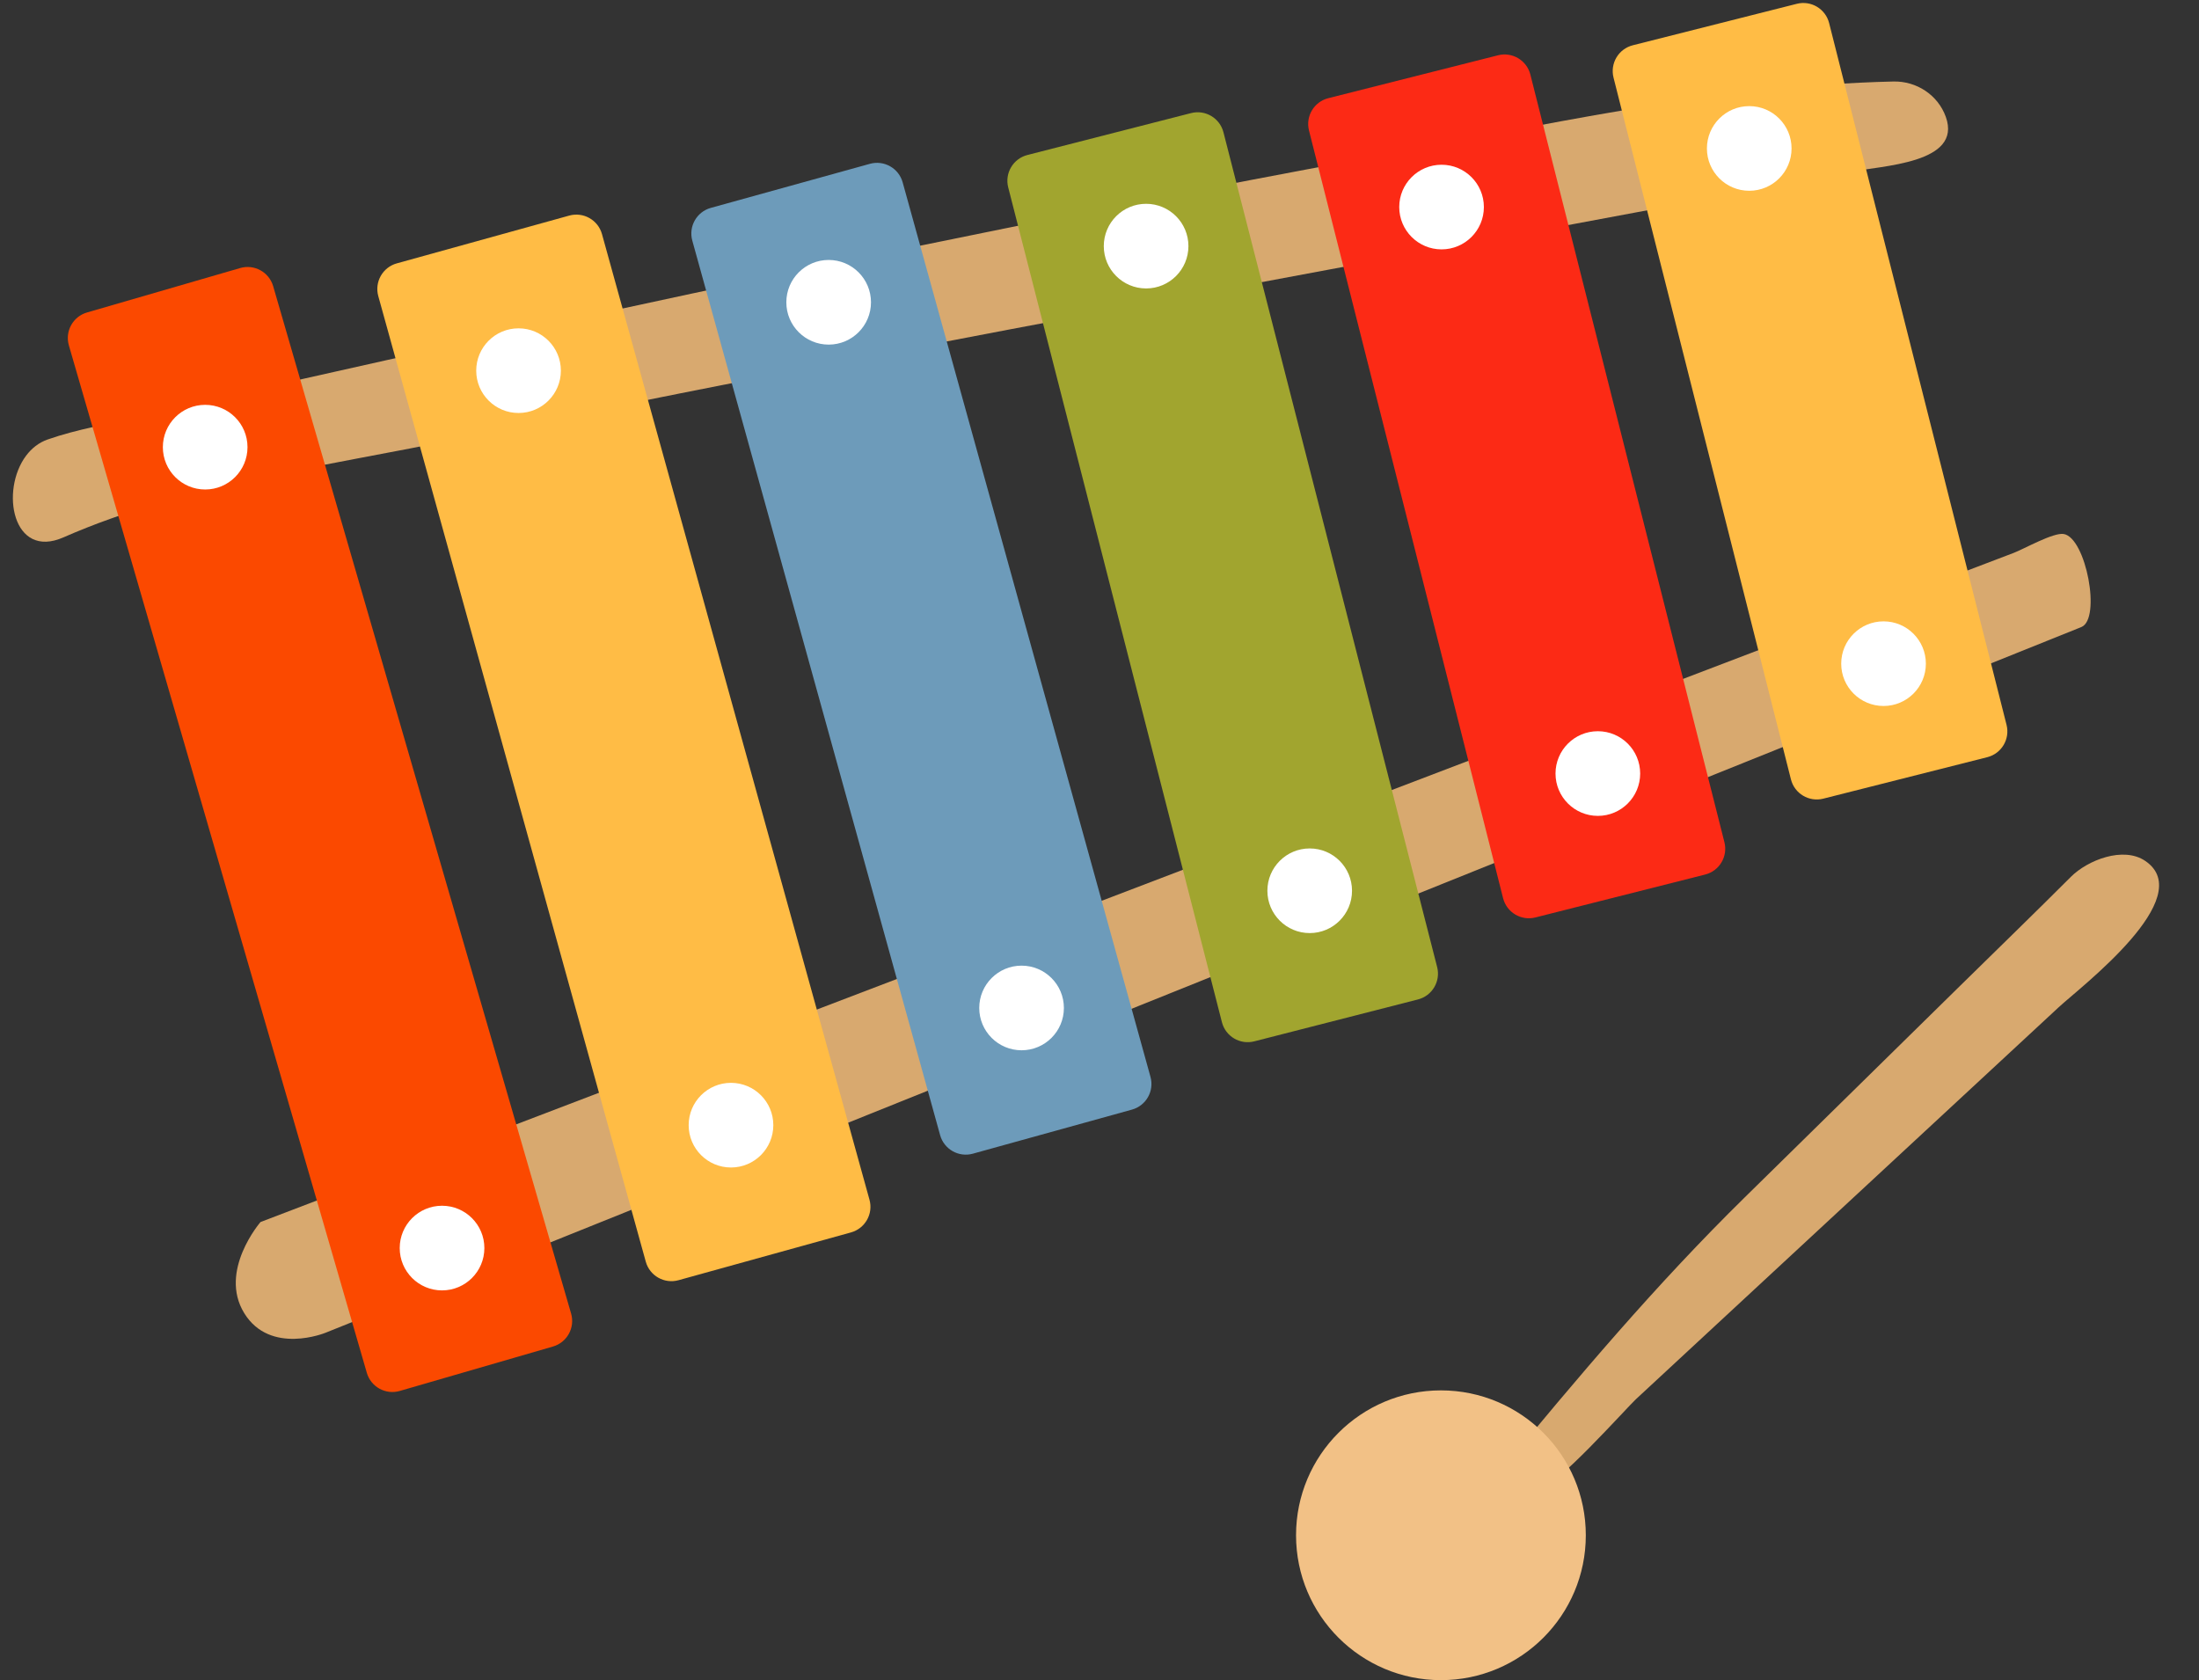
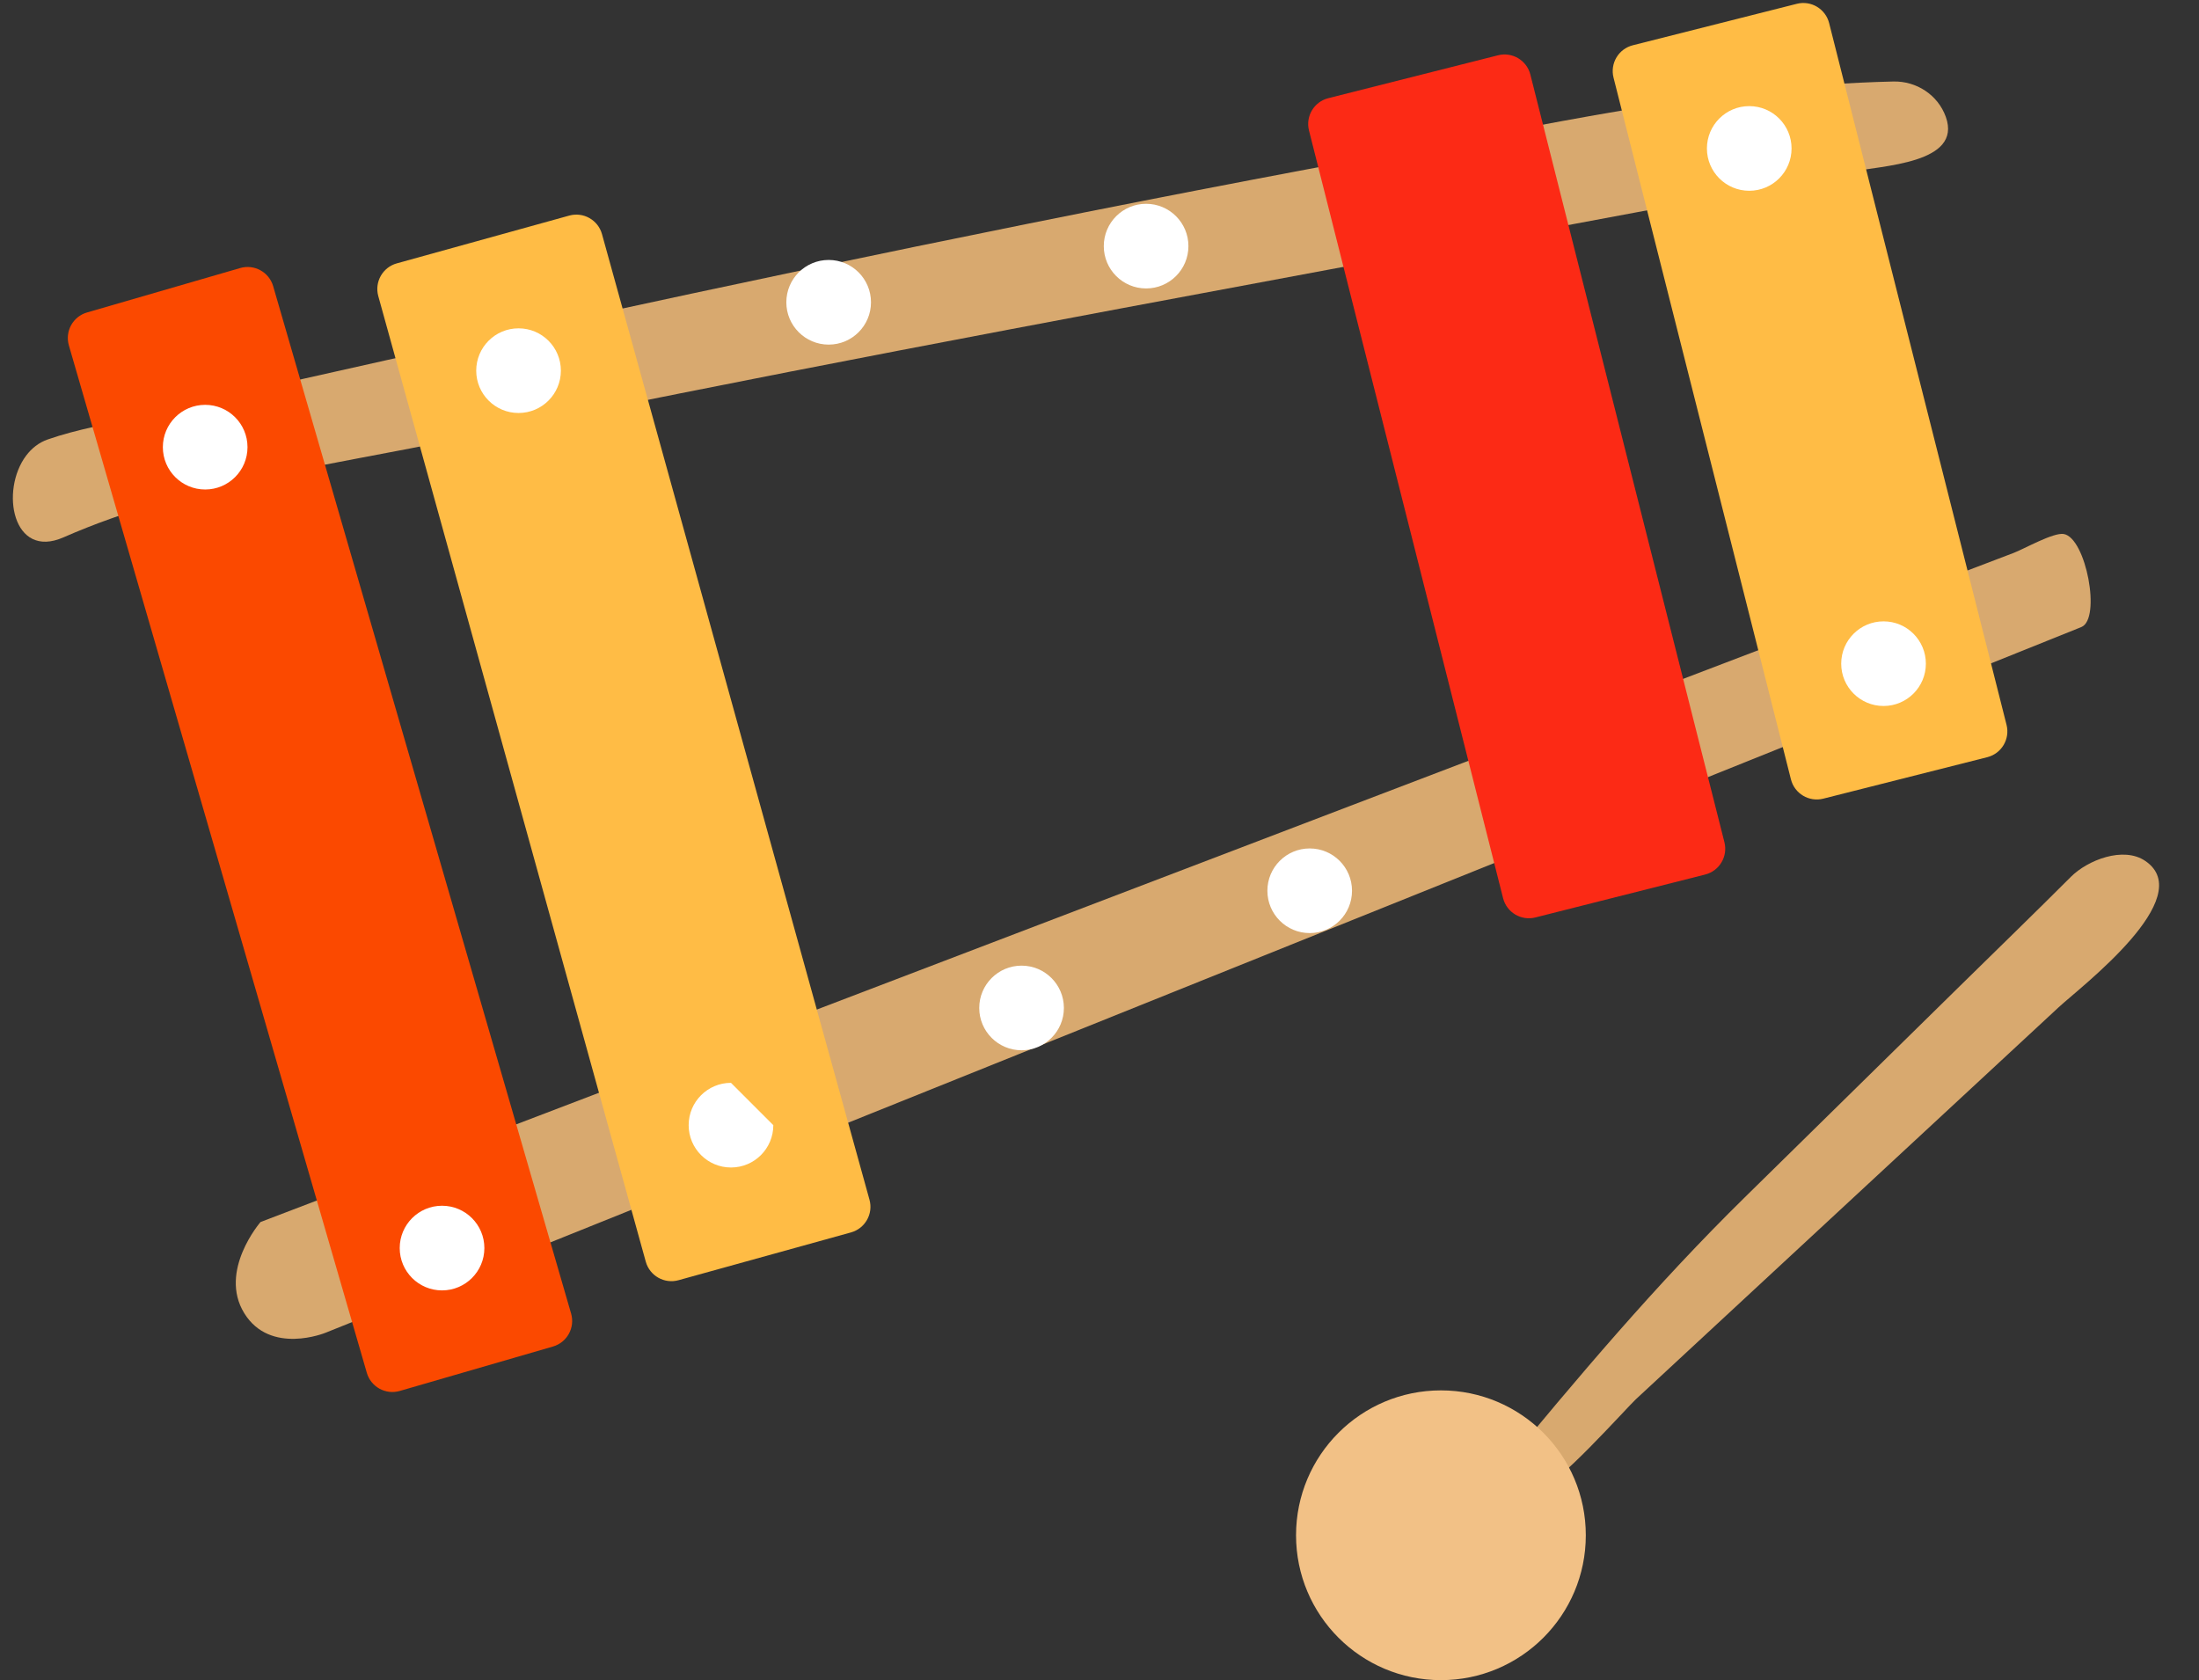
<svg xmlns="http://www.w3.org/2000/svg" height="391.4" preserveAspectRatio="xMidYMid meet" version="1.0" viewBox="-3.0 -0.7 512.3 391.4" width="512.3" zoomAndPan="magnify">
  <rect x="-3.0" y="-0.7" width="512.3" height="391.4" fill="#333333" stroke="none" />
  <defs>
    <clipPath id="a">
      <path d="M 298 323 L 367 323 L 367 390.73 L 298 390.73 Z M 298 323" />
    </clipPath>
  </defs>
  <g>
    <g id="change1_1">
      <path d="M 3.094 105.445 C 4.367 103.754 6.035 102.414 8.094 101.691 C 15.02 99.262 22.629 98.031 29.762 96.336 C 55.246 90.266 80.82 84.559 106.406 78.93 C 175.707 63.691 245.191 49.152 314.969 36.242 C 355.242 28.793 396.992 19.219 438.105 18.289 C 443.512 18.164 448.492 21.441 450.316 26.531 C 454.211 37.402 435.504 37.867 427.773 39.387 C 417.621 41.383 407.453 43.297 397.289 45.211 C 367.973 50.723 338.637 56.133 309.316 61.598 C 240.715 74.383 172.09 87.16 103.797 101.52 C 73.793 107.828 40.09 112.043 11.789 124.492 C -0.066 129.707 -3.012 113.551 3.094 105.445" fill="#d8a96f" />
    </g>
    <g id="change1_2">
      <path d="M 57.695 284 C 57.695 284 47.836 295.379 53.902 305.238 C 59.969 315.098 72.863 309.789 72.863 309.789 C 72.863 309.789 481.215 145.652 481.887 145.387 C 486.566 143.504 482.973 124.598 477.797 123.711 C 475.379 123.297 468.562 127.188 466.113 128.117 C 454.191 132.645 442.277 137.188 430.359 141.727 C 390.711 156.84 351.066 171.969 311.426 187.102 C 265.969 204.453 220.512 221.812 175.059 239.172 C 142.105 251.758 109.152 264.344 76.199 276.934 C 70.031 279.289 63.863 281.645 57.695 284" fill="#d8a96f" />
    </g>
    <g id="change2_1">
      <path d="M 125.82 313.008 L 90.137 323.355 C 86.848 324.312 83.41 322.418 82.457 319.129 L 13.047 79.777 C 12.094 76.488 13.984 73.051 17.273 72.098 L 52.957 61.746 C 56.246 60.793 59.688 62.688 60.641 65.977 L 130.051 305.328 C 131.004 308.617 129.109 312.055 125.82 313.008" fill="#fb4900" />
    </g>
    <g id="change3_1">
      <path d="M 195.242 286.426 L 155.074 297.555 C 151.777 298.469 148.359 296.535 147.445 293.234 L 85.129 68.285 C 84.215 64.988 86.148 61.57 89.449 60.656 L 129.613 49.527 C 132.914 48.613 136.332 50.547 137.246 53.848 L 199.562 278.797 C 200.48 282.098 198.543 285.512 195.242 286.426" fill="#ffbc45" />
    </g>
    <g id="change4_1">
-       <path d="M 260.707 257.812 L 223.648 268.078 C 220.352 268.992 216.934 267.059 216.02 263.762 L 158.285 55.359 C 157.371 52.062 159.305 48.645 162.605 47.73 L 199.664 37.465 C 202.965 36.551 206.379 38.484 207.293 41.785 L 265.027 250.184 C 265.941 253.484 264.008 256.898 260.707 257.812" fill="#6d9bba" />
-     </g>
+       </g>
    <g id="change5_1">
-       <path d="M 327.344 232.145 L 289.211 241.906 C 285.895 242.758 282.516 240.758 281.668 237.438 L 231.883 42.957 C 231.035 39.637 233.035 36.262 236.352 35.41 L 274.484 25.648 C 277.801 24.801 281.18 26.801 282.027 30.117 L 331.812 224.602 C 332.66 227.918 330.66 231.297 327.344 232.145" fill="#a1a52f" />
-     </g>
+       </g>
    <g id="change6_1">
      <path d="M 394.25 203.047 L 354.703 213.043 C 351.383 213.883 348.012 211.871 347.172 208.551 L 301.957 29.707 C 301.117 26.387 303.129 23.016 306.449 22.176 L 345.996 12.18 C 349.316 11.34 352.688 13.352 353.527 16.672 L 398.738 195.516 C 399.578 198.836 397.57 202.207 394.25 203.047" fill="#fc2a15" />
    </g>
    <g id="change3_2">
      <path d="M 459.973 175.707 L 421.766 185.367 C 418.445 186.203 415.074 184.195 414.234 180.875 L 372.902 17.379 C 372.062 14.059 374.074 10.688 377.395 9.848 L 415.602 0.188 C 418.922 -0.652 422.293 1.359 423.133 4.68 L 464.465 168.176 C 465.305 171.496 463.293 174.867 459.973 175.707" fill="#ffbc45" />
    </g>
    <g id="change7_1">
      <path d="M 54.66 103.477 C 54.66 108.926 50.246 113.34 44.801 113.34 C 39.355 113.34 34.941 108.926 34.941 103.477 C 34.941 98.031 39.355 93.617 44.801 93.617 C 50.246 93.617 54.66 98.031 54.66 103.477" fill="#fff" />
    </g>
    <g id="change7_2">
      <path d="M 109.844 290.07 C 109.844 295.516 105.426 299.93 99.98 299.93 C 94.535 299.93 90.121 295.516 90.121 290.07 C 90.121 284.621 94.535 280.207 99.98 280.207 C 105.426 280.207 109.844 284.621 109.844 290.07" fill="#fff" />
    </g>
    <g id="change7_3">
-       <path d="M 177.16 261.434 C 177.16 266.883 172.742 271.297 167.297 271.297 C 161.852 271.297 157.438 266.883 157.438 261.434 C 157.438 255.988 161.852 251.574 167.297 251.574 C 172.742 251.574 177.16 255.988 177.16 261.434" fill="#fff" />
+       <path d="M 177.16 261.434 C 177.16 266.883 172.742 271.297 167.297 271.297 C 161.852 271.297 157.438 266.883 157.438 261.434 C 157.438 255.988 161.852 251.574 167.297 251.574 " fill="#fff" />
    </g>
    <g id="change7_4">
      <path d="M 127.668 85.652 C 127.668 91.098 123.254 95.516 117.805 95.516 C 112.359 95.516 107.945 91.098 107.945 85.652 C 107.945 80.207 112.359 75.793 117.805 75.793 C 123.254 75.793 127.668 80.207 127.668 85.652" fill="#fff" />
    </g>
    <g id="change7_5">
      <path d="M 199.914 69.727 C 199.914 75.172 195.5 79.586 190.055 79.586 C 184.609 79.586 180.191 75.172 180.191 69.727 C 180.191 64.277 184.609 59.863 190.055 59.863 C 195.5 59.863 199.914 64.277 199.914 69.727" fill="#fff" />
    </g>
    <g id="change7_6">
      <path d="M 244.855 234.129 C 244.855 239.574 240.441 243.988 234.992 243.988 C 229.551 243.988 225.133 239.574 225.133 234.129 C 225.133 228.684 229.551 224.27 234.992 224.27 C 240.441 224.27 244.855 228.684 244.855 234.129" fill="#fff" />
    </g>
    <g id="change7_7">
      <path d="M 273.867 56.641 C 273.867 62.086 269.453 66.5 264.008 66.5 C 258.562 66.5 254.148 62.086 254.148 56.641 C 254.148 51.195 258.562 46.781 264.008 46.781 C 269.453 46.781 273.867 51.195 273.867 56.641" fill="#fff" />
    </g>
    <g id="change7_8">
      <path d="M 311.98 206.824 C 311.98 212.27 307.566 216.684 302.121 216.684 C 296.676 216.684 292.262 212.27 292.262 206.824 C 292.262 201.379 296.676 196.965 302.121 196.965 C 307.566 196.965 311.98 201.379 311.98 206.824" fill="#fff" />
    </g>
    <g id="change7_9">
-       <path d="M 342.699 47.539 C 342.699 52.984 338.285 57.398 332.84 57.398 C 327.395 57.398 322.98 52.984 322.98 47.539 C 322.98 42.094 327.395 37.68 332.84 37.68 C 338.285 37.68 342.699 42.094 342.699 47.539" fill="#fff" />
-     </g>
+       </g>
    <g id="change7_10">
-       <path d="M 379.109 179.516 C 379.109 184.965 374.695 189.379 369.25 189.379 C 363.805 189.379 359.387 184.965 359.387 179.516 C 359.387 174.07 363.805 169.656 369.25 169.656 C 374.695 169.656 379.109 174.07 379.109 179.516" fill="#fff" />
-     </g>
+       </g>
    <g id="change7_11">
      <path d="M 445.668 153.918 C 445.668 159.363 441.254 163.777 435.809 163.777 C 430.359 163.777 425.945 159.363 425.945 153.918 C 425.945 148.473 430.359 144.059 435.809 144.059 C 441.254 144.059 445.668 148.473 445.668 153.918" fill="#fff" />
    </g>
    <g id="change7_12">
      <path d="M 414.379 33.887 C 414.379 39.332 409.965 43.746 404.52 43.746 C 399.074 43.746 394.66 39.332 394.66 33.887 C 394.66 28.441 399.074 24.023 404.52 24.023 C 409.965 24.023 414.379 28.441 414.379 33.887" fill="#fff" />
    </g>
    <g id="change1_3">
      <path d="M 345.965 342.754 C 364.508 320.262 382.703 298.66 403.508 278.223 C 420.234 261.797 436.957 245.367 453.68 228.934 C 462.277 220.484 470.941 212.094 479.469 203.566 C 483.328 199.707 491.66 196.395 496.777 199.871 C 509.281 208.359 481.711 229.238 476.637 233.941 C 460.051 249.32 443.465 264.699 426.879 280.074 C 410.621 295.148 394.367 310.219 378.109 325.289 C 376.023 327.227 358.938 346.359 356.203 345.598 C 356.199 345.598 345.965 342.754 345.965 342.754" fill="#d8a96f" />
    </g>
    <g clip-path="url(#a)" id="change8_1">
      <path d="M 366.445 356.977 C 366.445 375.617 351.332 390.73 332.691 390.73 C 314.051 390.73 298.938 375.617 298.938 356.977 C 298.938 338.336 314.051 323.223 332.691 323.223 C 351.332 323.223 366.445 338.336 366.445 356.977" fill="#f2c186" />
    </g>
  </g>
</svg>